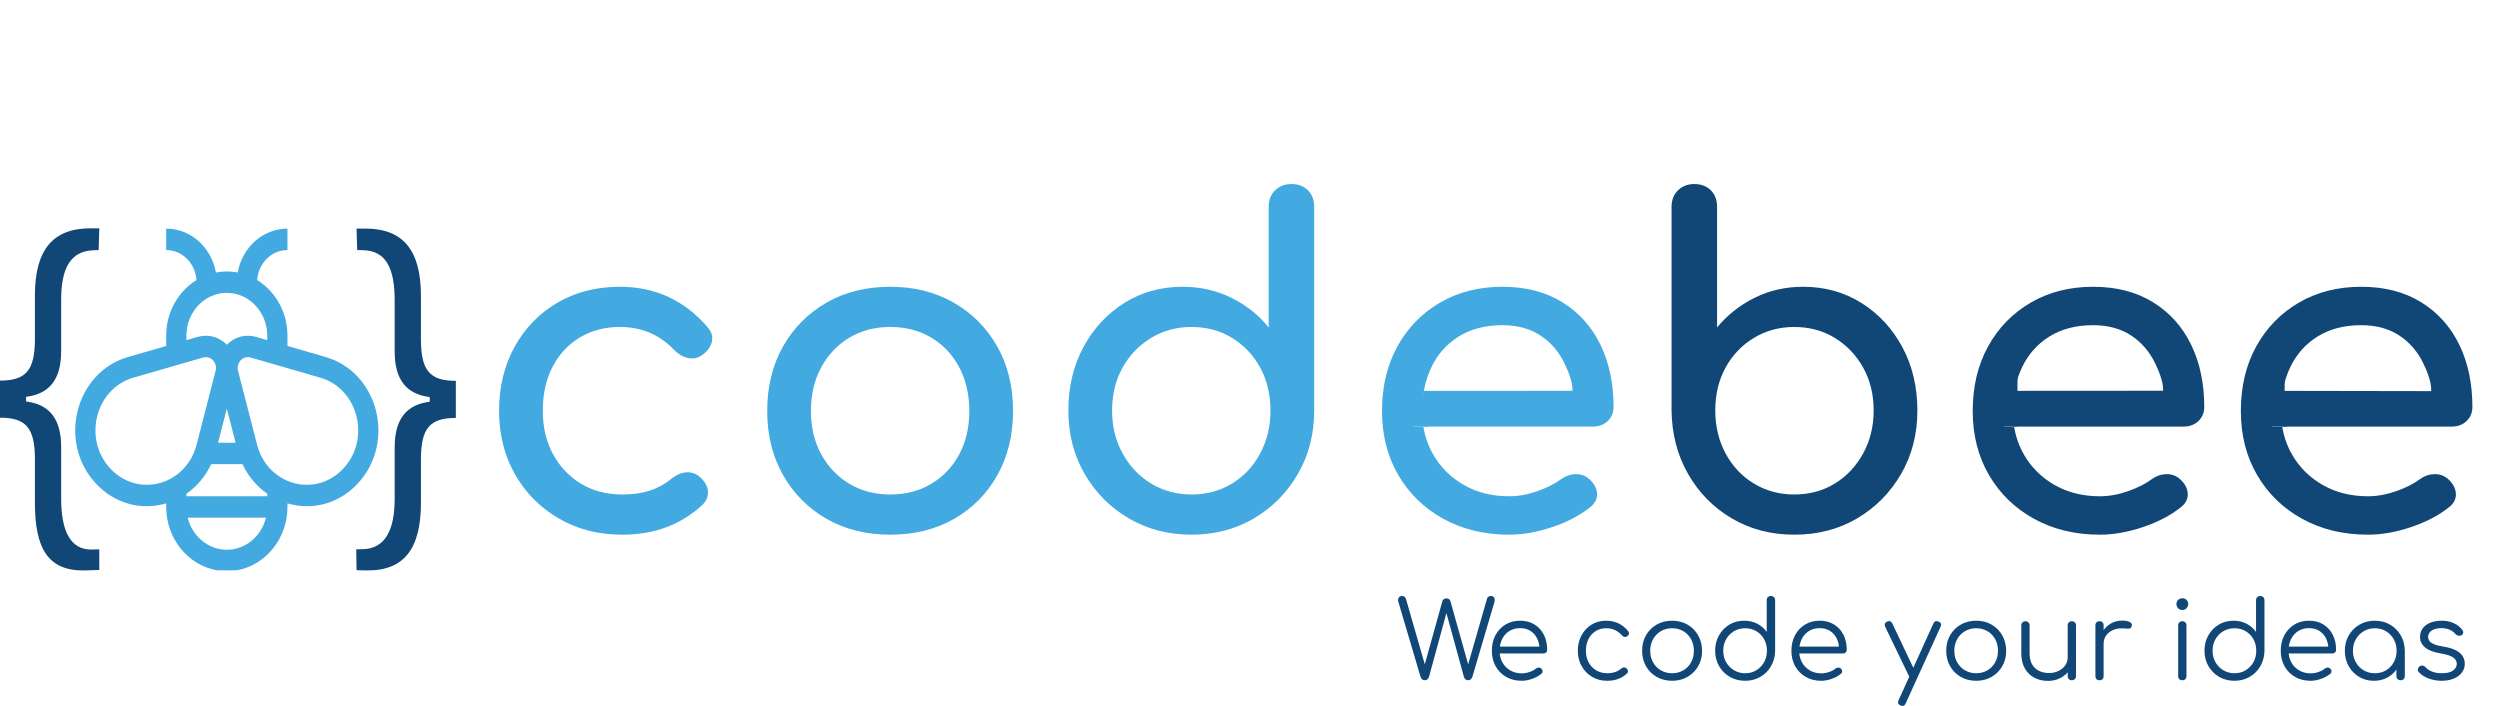
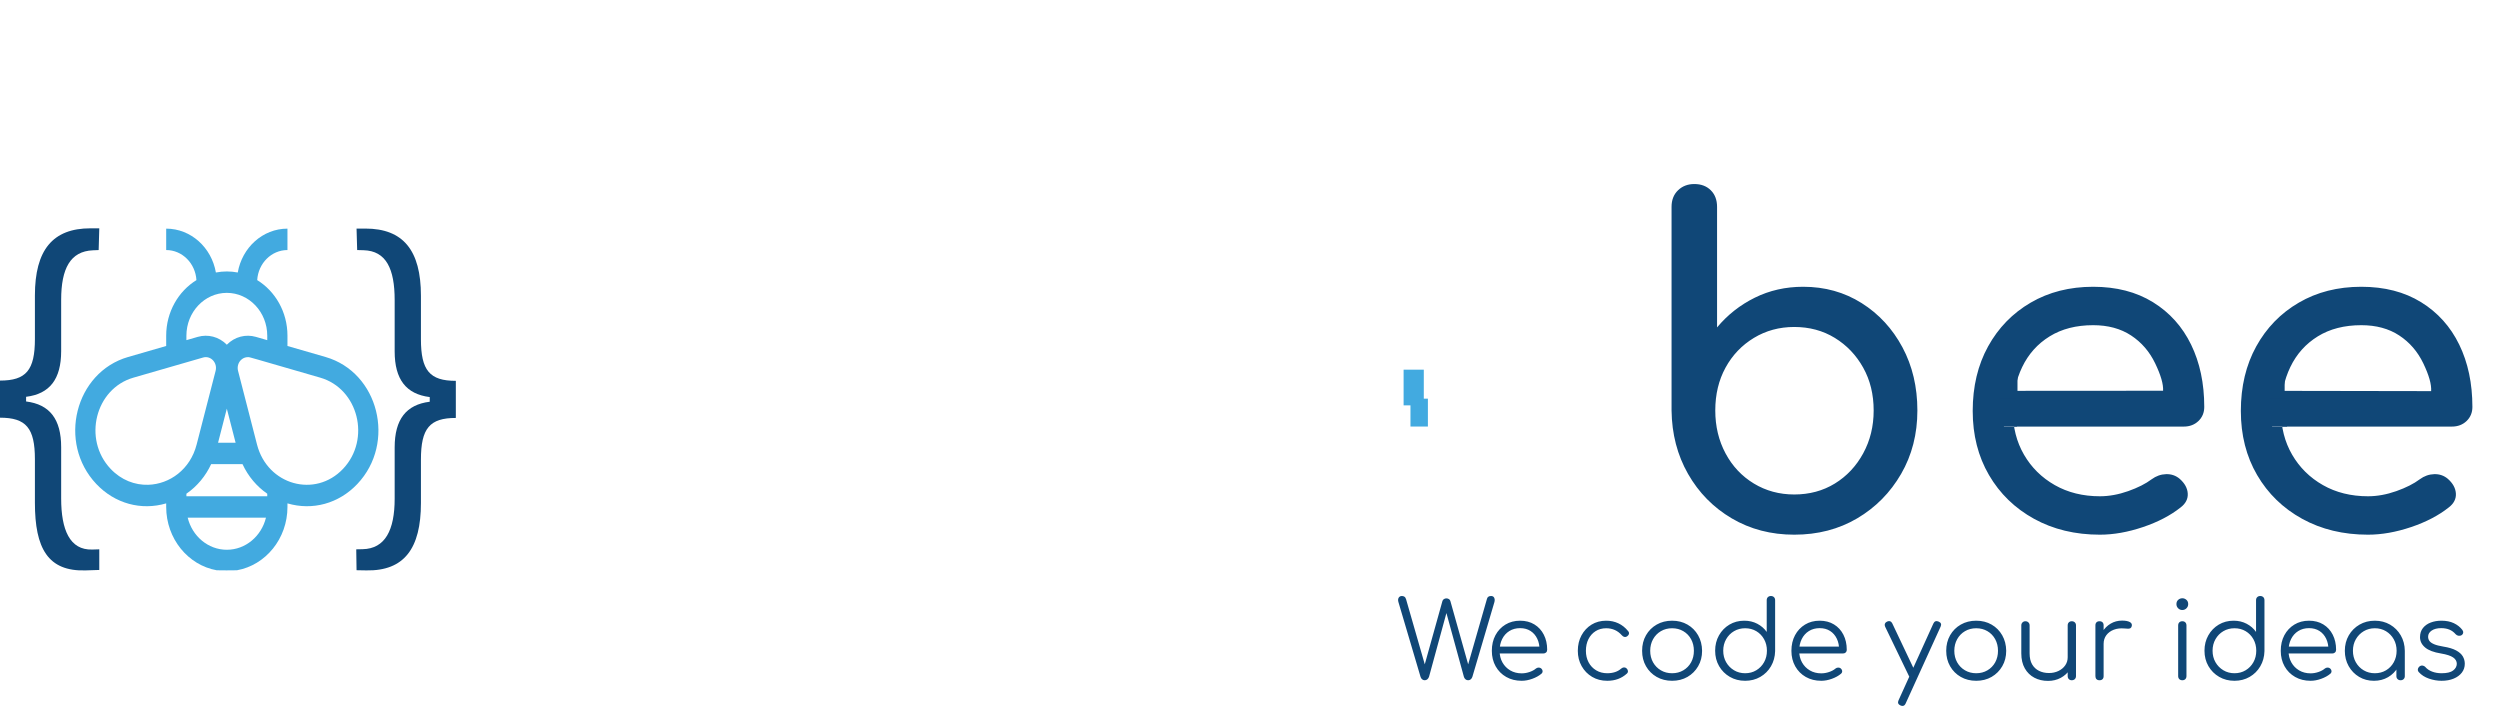
<svg xmlns="http://www.w3.org/2000/svg" xmlns:ns1="http://sodipodi.sourceforge.net/DTD/sodipodi-0.dtd" xmlns:ns2="http://www.inkscape.org/namespaces/inkscape" style="isolation:isolate" viewBox="687.169 482.813 358.624 101.265" width="358.624pt" height="101.265pt" version="1.1" id="svg64" ns1:docname="logo-codebee-lg.svg" ns2:version="0.92.4 (5da689c313, 2019-01-14)">
  <ns1:namedview pagecolor="#ffffff" bordercolor="#666666" borderopacity="1" objecttolerance="10" gridtolerance="10" guidetolerance="10" ns2:pageopacity="0" ns2:pageshadow="2" ns2:window-width="1920" ns2:window-height="1027" id="namedview66" showgrid="false" showguides="true" ns2:guide-bbox="true" ns2:zoom="2.9864148" ns2:cx="105.05492" ns2:cy="29.317715" ns2:window-x="1912" ns2:window-y="-8" ns2:window-maximized="1" ns2:current-layer="svg64">
    <ns1:guide position="25.083,65.394" orientation="0,1" id="guide3773" ns2:locked="false" />
    <ns1:guide position="25.66,68.502" orientation="0,1" id="guide3775" ns2:locked="false" />
    <ns1:guide position="35.783,19.445" orientation="0,1" id="guide3777" ns2:locked="false" />
    <ns1:guide position="41.554,22.464" orientation="0,1" id="guide3779" ns2:locked="false" />
  </ns1:namedview>
  <defs id="defs5">
    <clipPath id="_clipPath_5N5BHtIRvGyle9ha8BvgONglzAjJfg43">
      <rect x="687.169" y="482.813" width="358.624" height="101.265" id="rect2" />
    </clipPath>
  </defs>
  <g clip-path="url(#_clipPath_5N5BHtIRvGyle9ha8BvgONglzAjJfg43)" id="g62">
    <g id="g44">
      <g id="g42">
        <clipPath id="_clipPath_cnR23CkBi90Tp5ZmgOajCRGX4RrwjAcG">
          <rect x="687.169" y="499.813" width="358.624" height="60" transform="matrix(1,0,0,1,0,0)" fill="rgb(255,255,255)" id="rect7" />
        </clipPath>
        <g clip-path="url(#_clipPath_cnR23CkBi90Tp5ZmgOajCRGX4RrwjAcG)" id="g40">
          <g id="g38">
            <clipPath id="_clipPath_mUCk4vp0W27Egx8wrDEN8Zwv3bNuraVU">
              <rect x="687.169" y="499.813" width="358.624" height="60" transform="matrix(1,0,0,1,0,0)" fill="rgb(255,255,255)" id="rect10" />
            </clipPath>
            <g clip-path="url(#_clipPath_mUCk4vp0W27Egx8wrDEN8Zwv3bNuraVU)" id="g32">
              <g id="g30">
                <g id="g28">
                  <clipPath id="_clipPath_4pZt10FfA7hegWY113hkRQvJMaipjLUk">
                    <rect x="754.793" y="499.813" width="291" height="60" transform="matrix(1,0,0,1,0,0)" fill="rgb(255,255,255)" id="rect13" />
                  </clipPath>
                  <g clip-path="url(#_clipPath_4pZt10FfA7hegWY113hkRQvJMaipjLUk)" id="g26">
                    <g id="g24">
                      <g id="g22">
-                         <path d=" M 776.425 559.513 L 776.425 559.513 L 776.425 559.513 Q 771.305 559.513 767.305 557.174 L 767.305 557.174 L 767.305 557.174 Q 763.305 554.835 761.033 550.83 L 761.033 550.83 L 761.033 550.83 Q 758.761 546.826 758.761 541.764 L 758.761 541.764 L 758.761 541.764 Q 758.761 536.573 761.001 532.537 L 761.001 532.537 L 761.001 532.537 Q 763.241 528.5 767.145 526.225 L 767.145 526.225 L 767.145 526.225 Q 771.049 523.95 776.105 523.95 L 776.105 523.95 L 776.105 523.95 Q 779.881 523.95 783.017 525.392 L 783.017 525.392 L 783.017 525.392 Q 786.153 526.834 788.649 529.717 L 788.649 529.717 L 788.649 529.717 Q 789.545 530.742 789.289 531.832 L 789.289 531.832 L 789.289 531.832 Q 789.033 532.921 787.881 533.754 L 787.881 533.754 L 787.881 533.754 Q 786.985 534.395 785.897 534.17 L 785.897 534.17 L 785.897 534.17 Q 784.809 533.946 783.913 533.049 L 783.913 533.049 L 783.913 533.049 Q 780.777 529.717 776.105 529.717 L 776.105 529.717 L 776.105 529.717 Q 772.841 529.717 770.345 531.223 L 770.345 531.223 L 770.345 531.223 Q 767.849 532.729 766.441 535.42 L 766.441 535.42 L 766.441 535.42 Q 765.033 538.111 765.033 541.764 L 765.033 541.764 L 765.033 541.764 Q 765.033 545.224 766.473 547.915 L 766.473 547.915 L 766.473 547.915 Q 767.913 550.606 770.473 552.176 L 770.473 552.176 L 770.473 552.176 Q 773.033 553.746 776.425 553.746 L 776.425 553.746 L 776.425 553.746 Q 778.665 553.746 780.361 553.201 L 780.361 553.201 L 780.361 553.201 Q 782.057 552.657 783.465 551.503 L 783.465 551.503 L 783.465 551.503 Q 784.489 550.67 785.577 550.574 L 785.577 550.574 L 785.577 550.574 Q 786.665 550.478 787.497 551.183 L 787.497 551.183 L 787.497 551.183 Q 788.585 552.08 788.713 553.201 L 788.713 553.201 L 788.713 553.201 Q 788.841 554.323 787.945 555.22 L 787.945 555.22 L 787.945 555.22 Q 783.337 559.513 776.425 559.513 Z  M 814.889 559.513 L 814.889 559.513 L 814.889 559.513 Q 809.705 559.513 805.737 557.238 L 805.737 557.238 L 805.737 557.238 Q 801.769 554.963 799.497 550.959 L 799.497 550.959 L 799.497 550.959 Q 797.225 546.954 797.225 541.764 L 797.225 541.764 L 797.225 541.764 Q 797.225 536.509 799.497 532.504 L 799.497 532.504 L 799.497 532.504 Q 801.769 528.5 805.737 526.225 L 805.737 526.225 L 805.737 526.225 Q 809.705 523.95 814.889 523.95 L 814.889 523.95 L 814.889 523.95 Q 820.009 523.95 823.977 526.225 L 823.977 526.225 L 823.977 526.225 Q 827.945 528.5 830.217 532.504 L 830.217 532.504 L 830.217 532.504 Q 832.489 536.509 832.489 541.764 L 832.489 541.764 L 832.489 541.764 Q 832.489 546.954 830.249 550.959 L 830.249 550.959 L 830.249 550.959 Q 828.009 554.963 824.041 557.238 L 824.041 557.238 L 824.041 557.238 Q 820.073 559.513 814.889 559.513 Z  M 814.889 553.746 L 814.889 553.746 L 814.889 553.746 Q 818.217 553.746 820.777 552.208 L 820.777 552.208 L 820.777 552.208 Q 823.337 550.67 824.777 547.979 L 824.777 547.979 L 824.777 547.979 Q 826.217 545.288 826.217 541.764 L 826.217 541.764 L 826.217 541.764 Q 826.217 538.239 824.777 535.516 L 824.777 535.516 L 824.777 535.516 Q 823.337 532.793 820.777 531.255 L 820.777 531.255 L 820.777 531.255 Q 818.217 529.717 814.889 529.717 L 814.889 529.717 L 814.889 529.717 Q 811.561 529.717 809.001 531.255 L 809.001 531.255 L 809.001 531.255 Q 806.441 532.793 804.969 535.516 L 804.969 535.516 L 804.969 535.516 Q 803.497 538.239 803.497 541.764 L 803.497 541.764 L 803.497 541.764 Q 803.497 545.288 804.969 547.979 L 804.969 547.979 L 804.969 547.979 Q 806.441 550.67 809.001 552.208 L 809.001 552.208 L 809.001 552.208 Q 811.561 553.746 814.889 553.746 Z  M 858.089 559.513 L 858.089 559.513 L 858.089 559.513 Q 853.097 559.513 849.097 557.174 L 849.097 557.174 L 849.097 557.174 Q 845.097 554.835 842.761 550.798 L 842.761 550.798 L 842.761 550.798 Q 840.425 546.761 840.425 541.699 L 840.425 541.699 L 840.425 541.699 Q 840.425 536.637 842.569 532.633 L 842.569 532.633 L 842.569 532.633 Q 844.713 528.628 848.425 526.289 L 848.425 526.289 L 848.425 526.289 Q 852.137 523.95 856.809 523.95 L 856.809 523.95 L 856.809 523.95 Q 860.585 523.95 863.785 525.52 L 863.785 525.52 L 863.785 525.52 Q 866.985 527.09 869.161 529.781 L 869.161 529.781 L 869.161 512.481 L 869.161 512.481 Q 869.161 511.007 870.089 510.11 L 870.089 510.11 L 870.089 510.11 Q 871.017 509.213 872.425 509.213 L 872.425 509.213 L 872.425 509.213 Q 873.897 509.213 874.793 510.11 L 874.793 510.11 L 874.793 510.11 Q 875.689 511.007 875.689 512.481 L 875.689 512.481 L 875.689 541.699 L 875.689 541.699 Q 875.689 546.761 873.353 550.798 L 873.353 550.798 L 873.353 550.798 Q 871.017 554.835 867.049 557.174 L 867.049 557.174 L 867.049 557.174 Q 863.081 559.513 858.089 559.513 Z  M 858.089 553.746 L 858.089 553.746 L 858.089 553.746 Q 861.353 553.746 863.913 552.176 L 863.913 552.176 L 863.913 552.176 Q 866.473 550.606 867.945 547.851 L 867.945 547.851 L 867.945 547.851 Q 869.417 545.096 869.417 541.699 L 869.417 541.699 L 869.417 541.699 Q 869.417 538.239 867.945 535.548 L 867.945 535.548 L 867.945 535.548 Q 866.473 532.857 863.913 531.287 L 863.913 531.287 L 863.913 531.287 Q 861.353 529.717 858.089 529.717 L 858.089 529.717 L 858.089 529.717 Q 854.889 529.717 852.297 531.287 L 852.297 531.287 L 852.297 531.287 Q 849.705 532.857 848.201 535.548 L 848.201 535.548 L 848.201 535.548 Q 846.697 538.239 846.697 541.699 L 846.697 541.699 L 846.697 541.699 Q 846.697 545.096 848.201 547.851 L 848.201 547.851 L 848.201 547.851 Q 849.705 550.606 852.297 552.176 L 852.297 552.176 L 852.297 552.176 Q 854.889 553.746 858.089 553.746 Z  M 903.657 559.513 L 903.657 559.513 L 903.657 559.513 Q 898.345 559.513 894.217 557.238 L 894.217 557.238 L 894.217 557.238 Q 890.089 554.963 887.753 550.959 L 887.753 550.959 L 887.753 550.959 Q 885.417 546.954 885.417 541.764 L 885.417 541.764 L 885.417 541.764 Q 885.417 536.509 887.625 532.504 L 887.625 532.504 L 887.625 532.504 Q 889.833 528.5 893.737 526.225 L 893.737 526.225 L 893.737 526.225 Q 897.641 523.95 902.697 523.95 L 902.697 523.95 L 902.697 523.95 Q 907.689 523.95 911.273 526.161 L 911.273 526.161 L 911.273 526.161 Q 914.857 528.372 916.745 532.248 L 916.745 532.248 L 916.745 532.248 Q 918.633 536.125 918.633 541.187 L 918.633 541.187 L 918.633 541.187 Q 918.633 542.404 917.801 543.205 L 917.801 543.205 L 917.801 543.205 Q 916.969 544.006 915.689 544.006 L 915.689 544.006 L 889.897 544.006 L 889.897 538.88 L 912.739 538.877 Q 912.809 537.47 911.593 534.939 L 911.593 534.939 L 911.593 534.939 Q 910.377 532.408 908.137 530.935 L 908.137 530.935 L 908.137 530.935 Q 905.897 529.461 902.697 529.461 L 902.697 529.461 L 902.697 529.461 Q 899.049 529.461 896.457 531.063 L 896.457 531.063 L 896.457 531.063 Q 893.865 532.665 892.521 535.452 L 892.521 535.452 L 892.521 535.452 Q 891.177 538.239 891.177 541.764 L 891.177 541.764 L 891.177 541.764 Q 891.177 545.288 892.777 548.043 L 892.777 548.043 L 892.777 548.043 Q 894.377 550.798 897.193 552.4 L 897.193 552.4 L 897.193 552.4 Q 900.009 554.002 903.657 554.002 L 903.657 554.002 L 903.657 554.002 Q 905.641 554.002 907.721 553.265 L 907.721 553.265 L 907.721 553.265 Q 909.801 552.528 911.081 551.567 L 911.081 551.567 L 911.081 551.567 Q 912.041 550.862 913.161 550.83 L 913.161 550.83 L 913.161 550.83 Q 914.281 550.798 915.113 551.503 L 915.113 551.503 L 915.113 551.503 Q 916.201 552.464 916.265 553.618 L 916.265 553.618 L 916.265 553.618 Q 916.329 554.771 915.241 555.604 L 915.241 555.604 L 915.241 555.604 Q 913.065 557.334 909.833 558.423 L 909.833 558.423 L 909.833 558.423 Q 906.601 559.513 903.657 559.513 Z " fill-rule="evenodd" fill="rgb(66,170,224)" id="path16" />
                        <rect x="888.515" y="535.842" width="2.897" height="5.12" transform="matrix(1,0,0,1,0,0)" fill="rgb(66,170,224)" id="rect18" />
                        <path d=" M 944.553 559.513 L 944.553 559.513 L 944.553 559.513 Q 939.561 559.513 935.593 557.174 L 935.593 557.174 L 935.593 557.174 Q 931.625 554.835 929.321 550.798 L 929.321 550.798 L 929.321 550.798 Q 927.017 546.761 926.953 541.699 L 926.953 541.699 L 926.953 512.481 L 926.953 512.481 Q 926.953 511.007 927.881 510.11 L 927.881 510.11 L 927.881 510.11 Q 928.809 509.213 930.217 509.213 L 930.217 509.213 L 930.217 509.213 Q 931.689 509.213 932.585 510.11 L 932.585 510.11 L 932.585 510.11 Q 933.481 511.007 933.481 512.481 L 933.481 512.481 L 933.481 529.781 L 933.481 529.781 Q 935.721 527.09 938.889 525.52 L 938.889 525.52 L 938.889 525.52 Q 942.057 523.95 945.833 523.95 L 945.833 523.95 L 945.833 523.95 Q 950.505 523.95 954.217 526.289 L 954.217 526.289 L 954.217 526.289 Q 957.929 528.628 960.073 532.633 L 960.073 532.633 L 960.073 532.633 Q 962.217 536.637 962.217 541.699 L 962.217 541.699 L 962.217 541.699 Q 962.217 546.761 959.881 550.798 L 959.881 550.798 L 959.881 550.798 Q 957.545 554.835 953.577 557.174 L 953.577 557.174 L 953.577 557.174 Q 949.609 559.513 944.553 559.513 Z  M 944.553 553.746 L 944.553 553.746 L 944.553 553.746 Q 947.817 553.746 950.377 552.176 L 950.377 552.176 L 950.377 552.176 Q 952.937 550.606 954.441 547.851 L 954.441 547.851 L 954.441 547.851 Q 955.945 545.096 955.945 541.699 L 955.945 541.699 L 955.945 541.699 Q 955.945 538.239 954.441 535.548 L 954.441 535.548 L 954.441 535.548 Q 952.937 532.857 950.377 531.287 L 950.377 531.287 L 950.377 531.287 Q 947.817 529.717 944.553 529.717 L 944.553 529.717 L 944.553 529.717 Q 941.353 529.717 938.761 531.287 L 938.761 531.287 L 938.761 531.287 Q 936.169 532.857 934.697 535.548 L 934.697 535.548 L 934.697 535.548 Q 933.225 538.239 933.225 541.699 L 933.225 541.699 L 933.225 541.699 Q 933.225 545.096 934.697 547.851 L 934.697 547.851 L 934.697 547.851 Q 936.169 550.606 938.761 552.176 L 938.761 552.176 L 938.761 552.176 Q 941.353 553.746 944.553 553.746 Z  M 988.393 559.513 L 988.393 559.513 L 988.393 559.513 Q 983.081 559.513 978.953 557.238 L 978.953 557.238 L 978.953 557.238 Q 974.825 554.963 972.489 550.959 L 972.489 550.959 L 972.489 550.959 Q 970.153 546.954 970.153 541.764 L 970.153 541.764 L 970.153 541.764 Q 970.153 536.509 972.361 532.504 L 972.361 532.504 L 972.361 532.504 Q 974.569 528.5 978.473 526.225 L 978.473 526.225 L 978.473 526.225 Q 982.377 523.95 987.433 523.95 L 987.433 523.95 L 987.433 523.95 Q 992.425 523.95 996.009 526.161 L 996.009 526.161 L 996.009 526.161 Q 999.593 528.372 1001.481 532.248 L 1001.481 532.248 L 1001.481 532.248 Q 1003.369 536.125 1003.369 541.187 L 1003.369 541.187 L 1003.369 541.187 Q 1003.369 542.404 1002.537 543.205 L 1002.537 543.205 L 1002.537 543.205 Q 1001.705 544.006 1000.425 544.006 L 1000.425 544.006 L 974.633 544.006 L 974.633 538.88 L 997.463 538.865 Q 997.545 537.47 996.329 534.939 L 996.329 534.939 L 996.329 534.939 Q 995.113 532.408 992.873 530.935 L 992.873 530.935 L 992.873 530.935 Q 990.633 529.461 987.433 529.461 L 987.433 529.461 L 987.433 529.461 Q 983.785 529.461 981.193 531.063 L 981.193 531.063 L 981.193 531.063 Q 978.601 532.665 977.257 535.452 L 977.257 535.452 L 977.257 535.452 Q 975.913 538.239 975.913 541.764 L 975.913 541.764 L 975.913 541.764 Q 975.913 545.288 977.513 548.043 L 977.513 548.043 L 977.513 548.043 Q 979.113 550.798 981.929 552.4 L 981.929 552.4 L 981.929 552.4 Q 984.745 554.002 988.393 554.002 L 988.393 554.002 L 988.393 554.002 Q 990.377 554.002 992.457 553.265 L 992.457 553.265 L 992.457 553.265 Q 994.537 552.528 995.817 551.567 L 995.817 551.567 L 995.817 551.567 Q 996.777 550.862 997.897 550.83 L 997.897 550.83 L 997.897 550.83 Q 999.017 550.798 999.849 551.503 L 999.849 551.503 L 999.849 551.503 Q 1000.937 552.464 1001.001 553.618 L 1001.001 553.618 L 1001.001 553.618 Q 1001.065 554.771 999.977 555.604 L 999.977 555.604 L 999.977 555.604 Q 997.801 557.334 994.569 558.423 L 994.569 558.423 L 994.569 558.423 Q 991.337 559.513 988.393 559.513 Z  M 1026.857 559.513 L 1026.857 559.513 L 1026.857 559.513 Q 1021.545 559.513 1017.417 557.238 L 1017.417 557.238 L 1017.417 557.238 Q 1013.289 554.963 1010.953 550.959 L 1010.953 550.959 L 1010.953 550.959 Q 1008.617 546.954 1008.617 541.764 L 1008.617 541.764 L 1008.617 541.764 Q 1008.617 536.509 1010.825 532.504 L 1010.825 532.504 L 1010.825 532.504 Q 1013.033 528.5 1016.937 526.225 L 1016.937 526.225 L 1016.937 526.225 Q 1020.841 523.95 1025.897 523.95 L 1025.897 523.95 L 1025.897 523.95 Q 1030.889 523.95 1034.473 526.161 L 1034.473 526.161 L 1034.473 526.161 Q 1038.057 528.372 1039.945 532.248 L 1039.945 532.248 L 1039.945 532.248 Q 1041.833 536.125 1041.833 541.187 L 1041.833 541.187 L 1041.833 541.187 Q 1041.833 542.404 1041.001 543.205 L 1041.001 543.205 L 1041.001 543.205 Q 1040.169 544.006 1038.889 544.006 L 1038.889 544.006 L 1013.097 544.006 L 1013.097 538.88 L 1035.915 538.92 Q 1036.009 537.47 1034.793 534.939 L 1034.793 534.939 L 1034.793 534.939 Q 1033.577 532.408 1031.337 530.935 L 1031.337 530.935 L 1031.337 530.935 Q 1029.097 529.461 1025.897 529.461 L 1025.897 529.461 L 1025.897 529.461 Q 1022.249 529.461 1019.657 531.063 L 1019.657 531.063 L 1019.657 531.063 Q 1017.065 532.665 1015.721 535.452 L 1015.721 535.452 L 1015.721 535.452 Q 1014.377 538.239 1014.377 541.764 L 1014.377 541.764 L 1014.377 541.764 Q 1014.377 545.288 1015.977 548.043 L 1015.977 548.043 L 1015.977 548.043 Q 1017.577 550.798 1020.393 552.4 L 1020.393 552.4 L 1020.393 552.4 Q 1023.209 554.002 1026.857 554.002 L 1026.857 554.002 L 1026.857 554.002 Q 1028.841 554.002 1030.921 553.265 L 1030.921 553.265 L 1030.921 553.265 Q 1033.001 552.528 1034.281 551.567 L 1034.281 551.567 L 1034.281 551.567 Q 1035.241 550.862 1036.361 550.83 L 1036.361 550.83 L 1036.361 550.83 Q 1037.481 550.798 1038.313 551.503 L 1038.313 551.503 L 1038.313 551.503 Q 1039.401 552.464 1039.465 553.618 L 1039.465 553.618 L 1039.465 553.618 Q 1039.529 554.771 1038.441 555.604 L 1038.441 555.604 L 1038.441 555.604 Q 1036.265 557.334 1033.033 558.423 L 1033.033 558.423 L 1033.033 558.423 Q 1029.801 559.513 1026.857 559.513 Z " fill-rule="evenodd" fill="rgb(16,71,119)" id="path20" />
                      </g>
                    </g>
                  </g>
                </g>
              </g>
            </g>
            <rect x="973.679" y="535.852" width="2.897" height="5.12" transform="matrix(1,0,0,1,0,0)" fill="rgb(16,71,119)" id="rect34" />
            <rect x="1012.004" y="535.852" width="2.897" height="5.12" transform="matrix(1,0,0,1,0,0)" fill="rgb(16,71,119)" id="rect36" />
          </g>
        </g>
      </g>
    </g>
    <rect x="1012.75" y="540" width="2.5" height="4" transform="matrix(1,0,0,1,0,0)" fill="rgb(16,71,119)" id="rect46" />
    <rect x="974" y="540" width="2.5" height="4" transform="matrix(1,0,0,1,0,0)" fill="rgb(16,71,119)" id="rect48" />
    <g id="g56">
      <path d="m 690.912,540.403 v -0.669 c 3.378,-0.418 5.031,-2.519 5.031,-6.553 v -7.363 c 0,-4.482 1.314,-6.962 4.55,-7.099 l 0.829,-0.035 0.089,-3.119 h -1.263 c -5.418,0 -7.971,3.109 -7.971,9.635 v 6.243 c 0,4.482 -1.265,5.964 -5.008,5.964 v 5.323 c 3.743,0 5.008,1.482 5.008,5.964 v 6.244 c 0,6.525 1.861,9.872 7.28,9.698 l 1.954,-0.063 v -2.959 l -1.007,0.031 c -3.237,0.1 -4.461,-2.841 -4.461,-7.322 v -7.366 c 0,-4.031 -1.653,-6.132 -5.031,-6.554 z" id="path50" ns2:connector-curvature="0" style="fill:#104777" ns1:nodetypes="ccsssccsssccsssccssscc" />
      <path d="m 748.814,539.773 v 0.669 c -3.378,0.421 -5.031,2.522 -5.031,6.553 v 7.366 c 0,4.482 -1.355,7.168 -4.594,7.234 l -0.918,0.019 0.044,2.997 1.405,0.026 c 5.419,0.1 7.831,-3.135 7.831,-9.661 v -6.243 c 0,-4.482 1.263,-5.965 5.006,-5.965 v -5.322 c -3.743,0 -5.006,-1.482 -5.006,-5.964 v -6.244 c 0,-6.525 -2.555,-9.635 -7.971,-9.635 h -1.265 l 0.089,3.081 0.918,0.025 c 3.239,0.087 4.461,2.663 4.461,7.145 v 7.366 c 0,4.031 1.653,6.132 5.031,6.554 z" id="path52" ns2:connector-curvature="0" style="fill:#104777" ns1:nodetypes="ccsssccsssccsssccssscc" />
      <path d="m 733.87,534.024 -5.465,-1.579 v -1.479 c 0,-3.399 -1.746,-6.374 -4.339,-7.97 0.143,-2.405 2.034,-4.314 4.339,-4.314 v -3.071 c -3.55,0 -6.51,2.718 -7.128,6.293 -1.024,-0.199 -2.091,-0.204 -3.14,0 -0.617,-3.575 -3.578,-6.293 -7.128,-6.293 v 3.071 c 2.305,0 4.196,1.909 4.339,4.314 -2.592,1.596 -4.339,4.571 -4.339,7.97 v 1.479 l -5.464,1.579 c -7.616,2.2 -10.153,12.292 -4.566,18.21 2.667,2.825 6.45,3.845 10.03,2.788 v 0.512 c 0,4.557 3.14,8.352 7.249,9.085 l 1.405,0.014 1.494,-0.014 c 4.108,-0.733 7.248,-4.528 7.248,-9.085 v -0.512 c 3.589,1.059 7.367,0.033 10.03,-2.788 2.791,-2.956 3.556,-6.958 2.669,-10.496 -0.886,-3.539 -3.423,-6.613 -7.234,-7.714 z m -19.962,-3.058 c 0,-3.387 2.602,-6.142 5.799,-6.142 3.198,0 5.799,2.755 5.799,6.142 v 0.642 l -1.63,-0.471 c -1.443,-0.417 -3.03,-0.034 -4.169,1.125 -1.142,-1.162 -2.729,-1.541 -4.169,-1.125 l -1.63,0.471 z m 11.598,22.67 v 0.363 h -3.76 -7.838 v -0.363 c 1.582,-1.098 2.769,-2.559 3.551,-4.244 h 4.497 c 0.817,1.763 2.061,3.219 3.55,4.244 z m -5.799,-12.203 1.259,4.888 h -2.517 z m -11.272,10.922 c -1.911,0.058 -3.867,-0.663 -5.406,-2.293 -4.008,-4.245 -2.195,-11.494 3.279,-13.075 l 9.993,-2.887 c 1.102,-0.319 2.094,0.758 1.799,1.905 l -2.726,10.585 c -0.919,3.571 -3.871,5.672 -6.939,5.765 z m 11.272,9.321 c -2.697,0 -4.97,-1.96 -5.615,-4.606 h 11.231 c -0.646,2.646 -2.919,4.606 -5.616,4.606 z m 16.678,-11.614 c -4,4.237 -10.849,2.336 -12.345,-3.472 l -2.725,-10.585 c -0.135,-0.526 0,-1.106 0.377,-1.506 0.02,-0.013 0.385,-0.454 1.036,-0.454 0.367,0 -0.08,-0.06 10.379,2.942 5.468,1.579 7.29,8.826 3.278,13.075 z" id="path54" ns2:connector-curvature="0" style="fill:#42aae0" ns1:nodetypes="ccsccccccccsccscscccsccccssscccccscccccccccccccccccccsccsccccscc" />
    </g>
    <rect x="889.5" y="540" width="2.5" height="4" transform="matrix(1,0,0,1,0,0)" fill="rgb(66,170,224)" id="rect58" />
    <path d=" M 1000.228 580.395 L 1000.228 580.395 L 1000.228 580.395 Q 999.95 580.395 999.787 580.232 L 999.787 580.232 L 999.787 580.232 Q 999.625 580.07 999.625 579.791 L 999.625 579.791 L 999.625 572.533 L 999.625 572.533 Q 999.625 572.255 999.787 572.092 L 999.787 572.092 L 999.787 572.092 Q 999.95 571.93 1000.228 571.93 L 1000.228 571.93 L 1000.228 571.93 Q 1000.491 571.93 1000.654 572.092 L 1000.654 572.092 L 1000.654 572.092 Q 1000.816 572.255 1000.816 572.533 L 1000.816 572.533 L 1000.816 579.791 L 1000.816 579.791 Q 1000.816 580.07 1000.654 580.232 L 1000.654 580.232 L 1000.654 580.232 Q 1000.491 580.395 1000.228 580.395 Z  M 1000.213 570.32 L 1000.213 570.32 L 1000.213 570.32 Q 999.872 570.32 999.625 570.073 L 999.625 570.073 L 999.625 570.073 Q 999.377 569.825 999.377 569.469 L 999.377 569.469 L 999.377 569.469 Q 999.377 569.082 999.633 568.858 L 999.633 568.858 L 999.633 568.858 Q 999.888 568.634 1000.228 568.634 L 1000.228 568.634 L 1000.228 568.634 Q 1000.553 568.634 1000.809 568.858 L 1000.809 568.858 L 1000.809 568.858 Q 1001.064 569.082 1001.064 569.469 L 1001.064 569.469 L 1001.064 569.469 Q 1001.064 569.825 1000.816 570.073 L 1000.816 570.073 L 1000.816 570.073 Q 1000.569 570.32 1000.213 570.32 Z  M 1007.703 580.472 L 1007.703 580.472 L 1007.703 580.472 Q 1006.48 580.472 1005.505 579.907 L 1005.505 579.907 L 1005.505 579.907 Q 1004.53 579.342 1003.966 578.367 L 1003.966 578.367 L 1003.966 578.367 Q 1003.401 577.393 1003.401 576.155 L 1003.401 576.155 L 1003.401 576.155 Q 1003.401 574.932 1003.95 573.957 L 1003.95 573.957 L 1003.95 573.957 Q 1004.5 572.982 1005.444 572.417 L 1005.444 572.417 L 1005.444 572.417 Q 1006.388 571.852 1007.579 571.852 L 1007.579 571.852 L 1007.579 571.852 Q 1008.616 571.852 1009.452 572.293 L 1009.452 572.293 L 1009.452 572.293 Q 1010.287 572.735 1010.798 573.462 L 1010.798 573.462 L 1010.798 568.912 L 1010.798 568.912 Q 1010.798 568.634 1010.968 568.471 L 1010.968 568.471 L 1010.968 568.471 Q 1011.138 568.309 1011.401 568.309 L 1011.401 568.309 L 1011.401 568.309 Q 1011.665 568.309 1011.835 568.471 L 1011.835 568.471 L 1011.835 568.471 Q 1012.005 568.634 1012.005 568.912 L 1012.005 568.912 L 1012.005 576.216 L 1012.005 576.216 Q 1011.974 577.423 1011.409 578.391 L 1011.409 578.391 L 1011.409 578.391 Q 1010.844 579.358 1009.877 579.915 L 1009.877 579.915 L 1009.877 579.915 Q 1008.91 580.472 1007.703 580.472 Z  M 1007.703 579.389 L 1007.703 579.389 L 1007.703 579.389 Q 1008.6 579.389 1009.305 578.963 L 1009.305 578.963 L 1009.305 578.963 Q 1010.009 578.538 1010.419 577.81 L 1010.419 577.81 L 1010.419 577.81 Q 1010.829 577.083 1010.829 576.155 L 1010.829 576.155 L 1010.829 576.155 Q 1010.829 575.242 1010.419 574.506 L 1010.419 574.506 L 1010.419 574.506 Q 1010.009 573.771 1009.305 573.354 L 1009.305 573.354 L 1009.305 573.354 Q 1008.6 572.936 1007.703 572.936 L 1007.703 572.936 L 1007.703 572.936 Q 1006.821 572.936 1006.109 573.354 L 1006.109 573.354 L 1006.109 573.354 Q 1005.397 573.771 1004.979 574.506 L 1004.979 574.506 L 1004.979 574.506 Q 1004.561 575.242 1004.561 576.155 L 1004.561 576.155 L 1004.561 576.155 Q 1004.561 577.083 1004.979 577.81 L 1004.979 577.81 L 1004.979 577.81 Q 1005.397 578.538 1006.109 578.963 L 1006.109 578.963 L 1006.109 578.963 Q 1006.821 579.389 1007.703 579.389 Z  M 1018.628 580.472 L 1018.628 580.472 L 1018.628 580.472 Q 1017.375 580.472 1016.408 579.923 L 1016.408 579.923 L 1016.408 579.923 Q 1015.44 579.373 1014.891 578.398 L 1014.891 578.398 L 1014.891 578.398 Q 1014.342 577.423 1014.342 576.17 L 1014.342 576.17 L 1014.342 576.17 Q 1014.342 574.901 1014.86 573.934 L 1014.86 573.934 L 1014.86 573.934 Q 1015.379 572.967 1016.292 572.41 L 1016.292 572.41 L 1016.292 572.41 Q 1017.205 571.852 1018.396 571.852 L 1018.396 571.852 L 1018.396 571.852 Q 1019.572 571.852 1020.447 572.386 L 1020.447 572.386 L 1020.447 572.386 Q 1021.321 572.92 1021.801 573.864 L 1021.801 573.864 L 1021.801 573.864 Q 1022.28 574.808 1022.28 576.015 L 1022.28 576.015 L 1022.28 576.015 Q 1022.28 576.263 1022.126 576.41 L 1022.126 576.41 L 1022.126 576.41 Q 1021.971 576.557 1021.723 576.557 L 1021.723 576.557 L 1015.146 576.557 L 1015.146 575.566 L 1021.847 575.566 L 1021.182 576.046 L 1021.182 576.046 Q 1021.197 575.149 1020.857 574.437 L 1020.857 574.437 L 1020.857 574.437 Q 1020.516 573.725 1019.89 573.323 L 1019.89 573.323 L 1019.89 573.323 Q 1019.263 572.92 1018.396 572.92 L 1018.396 572.92 L 1018.396 572.92 Q 1017.514 572.92 1016.849 573.338 L 1016.849 573.338 L 1016.849 573.338 Q 1016.183 573.756 1015.82 574.491 L 1015.82 574.491 L 1015.82 574.491 Q 1015.456 575.226 1015.456 576.17 L 1015.456 576.17 L 1015.456 576.17 Q 1015.456 577.114 1015.866 577.841 L 1015.866 577.841 L 1015.866 577.841 Q 1016.276 578.569 1016.988 578.986 L 1016.988 578.986 L 1016.988 578.986 Q 1017.7 579.404 1018.628 579.404 L 1018.628 579.404 L 1018.628 579.404 Q 1019.185 579.404 1019.75 579.211 L 1019.75 579.211 L 1019.75 579.211 Q 1020.315 579.017 1020.656 578.723 L 1020.656 578.723 L 1020.656 578.723 Q 1020.826 578.584 1021.042 578.576 L 1021.042 578.576 L 1021.042 578.576 Q 1021.259 578.569 1021.414 578.692 L 1021.414 578.692 L 1021.414 578.692 Q 1021.615 578.878 1021.623 579.095 L 1021.623 579.095 L 1021.623 579.095 Q 1021.631 579.311 1021.445 579.466 L 1021.445 579.466 L 1021.445 579.466 Q 1020.934 579.9 1020.145 580.186 L 1020.145 580.186 L 1020.145 580.186 Q 1019.356 580.472 1018.628 580.472 Z  M 1027.712 580.472 L 1027.712 580.472 L 1027.712 580.472 Q 1026.521 580.472 1025.577 579.907 L 1025.577 579.907 L 1025.577 579.907 Q 1024.633 579.342 1024.083 578.367 L 1024.083 578.367 L 1024.083 578.367 Q 1023.534 577.393 1023.534 576.17 L 1023.534 576.17 L 1023.534 576.17 Q 1023.534 574.932 1024.099 573.957 L 1024.099 573.957 L 1024.099 573.957 Q 1024.664 572.982 1025.639 572.417 L 1025.639 572.417 L 1025.639 572.417 Q 1026.614 571.852 1027.836 571.852 L 1027.836 571.852 L 1027.836 571.852 Q 1029.059 571.852 1030.026 572.417 L 1030.026 572.417 L 1030.026 572.417 Q 1030.993 572.982 1031.558 573.957 L 1031.558 573.957 L 1031.558 573.957 Q 1032.123 574.932 1032.138 576.17 L 1032.138 576.17 L 1031.658 576.541 L 1031.658 576.541 Q 1031.658 577.656 1031.14 578.545 L 1031.14 578.545 L 1031.14 578.545 Q 1030.622 579.435 1029.732 579.954 L 1029.732 579.954 L 1029.732 579.954 Q 1028.842 580.472 1027.712 580.472 Z  M 1027.836 579.389 L 1027.836 579.389 L 1027.836 579.389 Q 1028.734 579.389 1029.438 578.971 L 1029.438 578.971 L 1029.438 578.971 Q 1030.142 578.553 1030.552 577.818 L 1030.552 577.818 L 1030.552 577.818 Q 1030.962 577.083 1030.962 576.17 L 1030.962 576.17 L 1030.962 576.17 Q 1030.962 575.242 1030.552 574.514 L 1030.552 574.514 L 1030.552 574.514 Q 1030.142 573.787 1029.438 573.361 L 1029.438 573.361 L 1029.438 573.361 Q 1028.734 572.936 1027.836 572.936 L 1027.836 572.936 L 1027.836 572.936 Q 1026.954 572.936 1026.242 573.361 L 1026.242 573.361 L 1026.242 573.361 Q 1025.53 573.787 1025.112 574.514 L 1025.112 574.514 L 1025.112 574.514 Q 1024.695 575.242 1024.695 576.17 L 1024.695 576.17 L 1024.695 576.17 Q 1024.695 577.083 1025.112 577.818 L 1025.112 577.818 L 1025.112 577.818 Q 1025.53 578.553 1026.242 578.971 L 1026.242 578.971 L 1026.242 578.971 Q 1026.954 579.389 1027.836 579.389 Z  M 1031.535 580.395 L 1031.535 580.395 L 1031.535 580.395 Q 1031.272 580.395 1031.101 580.232 L 1031.101 580.232 L 1031.101 580.232 Q 1030.931 580.07 1030.931 579.807 L 1030.931 579.807 L 1030.931 577.16 L 1031.225 575.938 L 1032.138 576.17 L 1032.138 579.807 L 1032.138 579.807 Q 1032.138 580.07 1031.968 580.232 L 1031.968 580.232 L 1031.968 580.232 Q 1031.798 580.395 1031.535 580.395 Z  M 1037.415 580.472 L 1037.415 580.472 L 1037.415 580.472 Q 1036.502 580.472 1035.605 580.163 L 1035.605 580.163 L 1035.605 580.163 Q 1034.707 579.853 1034.15 579.234 L 1034.15 579.234 L 1034.15 579.234 Q 1033.98 579.048 1034.011 578.816 L 1034.011 578.816 L 1034.011 578.816 Q 1034.042 578.584 1034.243 578.414 L 1034.243 578.414 L 1034.243 578.414 Q 1034.459 578.259 1034.692 578.29 L 1034.692 578.29 L 1034.692 578.29 Q 1034.924 578.321 1035.078 578.491 L 1035.078 578.491 L 1035.078 578.491 Q 1035.45 578.925 1036.061 579.157 L 1036.061 579.157 L 1036.061 579.157 Q 1036.672 579.389 1037.415 579.389 L 1037.415 579.389 L 1037.415 579.389 Q 1038.56 579.389 1039.071 578.994 L 1039.071 578.994 L 1039.071 578.994 Q 1039.582 578.6 1039.597 578.043 L 1039.597 578.043 L 1039.597 578.043 Q 1039.597 577.485 1039.071 577.122 L 1039.071 577.122 L 1039.071 577.122 Q 1038.545 576.758 1037.338 576.557 L 1037.338 576.557 L 1037.338 576.557 Q 1035.775 576.309 1035.047 575.69 L 1035.047 575.69 L 1035.047 575.69 Q 1034.32 575.071 1034.32 574.22 L 1034.32 574.22 L 1034.32 574.22 Q 1034.32 573.431 1034.738 572.905 L 1034.738 572.905 L 1034.738 572.905 Q 1035.156 572.379 1035.852 572.116 L 1035.852 572.116 L 1035.852 572.116 Q 1036.549 571.852 1037.384 571.852 L 1037.384 571.852 L 1037.384 571.852 Q 1038.421 571.852 1039.172 572.208 L 1039.172 572.208 L 1039.172 572.208 Q 1039.922 572.564 1040.386 573.168 L 1040.386 573.168 L 1040.386 573.168 Q 1040.541 573.369 1040.51 573.586 L 1040.51 573.586 L 1040.51 573.586 Q 1040.479 573.802 1040.263 573.942 L 1040.263 573.942 L 1040.263 573.942 Q 1040.077 574.05 1039.837 574.011 L 1039.837 574.011 L 1039.837 574.011 Q 1039.597 573.973 1039.427 573.787 L 1039.427 573.787 L 1039.427 573.787 Q 1039.04 573.338 1038.529 573.129 L 1038.529 573.129 L 1038.529 573.129 Q 1038.019 572.92 1037.353 572.92 L 1037.353 572.92 L 1037.353 572.92 Q 1036.502 572.92 1035.991 573.268 L 1035.991 573.268 L 1035.991 573.268 Q 1035.481 573.617 1035.481 574.143 L 1035.481 574.143 L 1035.481 574.143 Q 1035.481 574.499 1035.674 574.762 L 1035.674 574.762 L 1035.674 574.762 Q 1035.868 575.025 1036.34 575.226 L 1036.34 575.226 L 1036.34 575.226 Q 1036.812 575.427 1037.663 575.566 L 1037.663 575.566 L 1037.663 575.566 Q 1038.823 575.752 1039.497 576.116 L 1039.497 576.116 L 1039.497 576.116 Q 1040.17 576.48 1040.456 576.967 L 1040.456 576.967 L 1040.456 576.967 Q 1040.742 577.454 1040.742 578.027 L 1040.742 578.027 L 1040.742 578.027 Q 1040.742 578.754 1040.317 579.304 L 1040.317 579.304 L 1040.317 579.304 Q 1039.891 579.853 1039.141 580.163 L 1039.141 580.163 L 1039.141 580.163 Q 1038.39 580.472 1037.415 580.472 Z  M 960.086 584.078 L 960.086 584.078 L 960.086 584.078 Q 959.962 584.078 959.807 584.016 L 959.807 584.016 L 959.807 584.016 Q 959.281 583.784 959.513 583.273 L 959.513 583.273 L 964.512 572.255 L 964.512 572.255 Q 964.744 571.76 965.255 571.976 L 965.255 571.976 L 965.255 571.976 Q 965.781 572.193 965.549 572.704 L 965.549 572.704 L 960.535 583.722 L 960.535 583.722 Q 960.38 584.078 960.086 584.078 Z  M 961.804 580.132 L 961.804 580.132 L 961.804 580.132 Q 961.572 580.24 961.37 580.17 L 961.37 580.17 L 961.37 580.17 Q 961.169 580.101 961.045 579.869 L 961.045 579.869 L 957.594 572.719 L 957.594 572.719 Q 957.486 572.487 957.563 572.286 L 957.563 572.286 L 957.563 572.286 Q 957.641 572.085 957.873 571.976 L 957.873 571.976 L 957.873 571.976 Q 958.105 571.868 958.306 571.938 L 958.306 571.938 L 958.306 571.938 Q 958.507 572.007 958.616 572.239 L 958.616 572.239 L 962.005 579.389 L 962.005 579.389 Q 962.129 579.621 962.082 579.822 L 962.082 579.822 L 962.082 579.822 Q 962.036 580.023 961.804 580.132 Z  M 970.655 580.472 L 970.655 580.472 L 970.655 580.472 Q 969.417 580.472 968.442 579.915 L 968.442 579.915 L 968.442 579.915 Q 967.468 579.358 966.91 578.383 L 966.91 578.383 L 966.91 578.383 Q 966.353 577.408 966.353 576.17 L 966.353 576.17 L 966.353 576.17 Q 966.353 574.917 966.91 573.942 L 966.91 573.942 L 966.91 573.942 Q 967.468 572.967 968.442 572.41 L 968.442 572.41 L 968.442 572.41 Q 969.417 571.852 970.655 571.852 L 970.655 571.852 L 970.655 571.852 Q 971.893 571.852 972.861 572.41 L 972.861 572.41 L 972.861 572.41 Q 973.828 572.967 974.385 573.942 L 974.385 573.942 L 974.385 573.942 Q 974.942 574.917 974.958 576.17 L 974.958 576.17 L 974.958 576.17 Q 974.958 577.408 974.393 578.383 L 974.393 578.383 L 974.393 578.383 Q 973.828 579.358 972.861 579.915 L 972.861 579.915 L 972.861 579.915 Q 971.893 580.472 970.655 580.472 Z  M 970.655 579.389 L 970.655 579.389 L 970.655 579.389 Q 971.553 579.389 972.265 578.971 L 972.265 578.971 L 972.265 578.971 Q 972.977 578.553 973.379 577.826 L 973.379 577.826 L 973.379 577.826 Q 973.781 577.099 973.781 576.17 L 973.781 576.17 L 973.781 576.17 Q 973.781 575.242 973.379 574.506 L 973.379 574.506 L 973.379 574.506 Q 972.977 573.771 972.265 573.354 L 972.265 573.354 L 972.265 573.354 Q 971.553 572.936 970.655 572.936 L 970.655 572.936 L 970.655 572.936 Q 969.758 572.936 969.046 573.354 L 969.046 573.354 L 969.046 573.354 Q 968.334 573.771 967.924 574.506 L 967.924 574.506 L 967.924 574.506 Q 967.514 575.242 967.514 576.17 L 967.514 576.17 L 967.514 576.17 Q 967.514 577.099 967.924 577.826 L 967.924 577.826 L 967.924 577.826 Q 968.334 578.553 969.046 578.971 L 969.046 578.971 L 969.046 578.971 Q 969.758 579.389 970.655 579.389 Z  M 980.962 580.488 L 980.962 580.488 L 980.962 580.488 Q 979.863 580.488 978.997 580.031 L 978.997 580.031 L 978.997 580.031 Q 978.13 579.575 977.627 578.692 L 977.627 578.692 L 977.627 578.692 Q 977.124 577.81 977.124 576.541 L 977.124 576.541 L 977.124 572.518 L 977.124 572.518 Q 977.124 572.27 977.294 572.1 L 977.294 572.1 L 977.294 572.1 Q 977.464 571.93 977.712 571.93 L 977.712 571.93 L 977.712 571.93 Q 977.975 571.93 978.145 572.1 L 978.145 572.1 L 978.145 572.1 Q 978.316 572.27 978.316 572.518 L 978.316 572.518 L 978.316 576.541 L 978.316 576.541 Q 978.316 577.501 978.679 578.12 L 978.679 578.12 L 978.679 578.12 Q 979.043 578.739 979.67 579.048 L 979.67 579.048 L 979.67 579.048 Q 980.296 579.358 981.086 579.358 L 981.086 579.358 L 981.086 579.358 Q 981.844 579.358 982.455 579.064 L 982.455 579.064 L 982.455 579.064 Q 983.066 578.77 983.422 578.259 L 983.422 578.259 L 983.422 578.259 Q 983.778 577.748 983.778 577.099 L 983.778 577.099 L 984.629 577.099 L 984.629 577.099 Q 984.583 578.073 984.096 578.839 L 984.096 578.839 L 984.096 578.839 Q 983.608 579.605 982.788 580.047 L 982.788 580.047 L 982.788 580.047 Q 981.968 580.488 980.962 580.488 Z  M 984.366 580.395 L 984.366 580.395 L 984.366 580.395 Q 984.103 580.395 983.941 580.232 L 983.941 580.232 L 983.941 580.232 Q 983.778 580.07 983.778 579.791 L 983.778 579.791 L 983.778 572.518 L 983.778 572.518 Q 983.778 572.255 983.941 572.092 L 983.941 572.092 L 983.941 572.092 Q 984.103 571.93 984.366 571.93 L 984.366 571.93 L 984.366 571.93 Q 984.629 571.93 984.8 572.092 L 984.8 572.092 L 984.8 572.092 Q 984.97 572.255 984.97 572.518 L 984.97 572.518 L 984.97 579.791 L 984.97 579.791 Q 984.97 580.07 984.8 580.232 L 984.8 580.232 L 984.8 580.232 Q 984.629 580.395 984.366 580.395 Z  M 988.932 575.18 L 988.251 575.18 L 988.251 575.18 Q 988.297 574.22 988.754 573.462 L 988.754 573.462 L 988.754 573.462 Q 989.21 572.704 989.945 572.27 L 989.945 572.27 L 989.945 572.27 Q 990.68 571.837 991.578 571.837 L 991.578 571.837 L 991.578 571.837 Q 992.29 571.837 992.677 572.038 L 992.677 572.038 L 992.677 572.038 Q 993.063 572.239 992.971 572.626 L 992.971 572.626 L 992.971 572.626 Q 992.909 572.858 992.762 572.936 L 992.762 572.936 L 992.762 572.936 Q 992.615 573.013 992.406 572.998 L 992.406 572.998 L 992.406 572.998 Q 992.197 572.982 991.934 572.967 L 991.934 572.967 L 991.934 572.967 Q 991.067 572.889 990.394 573.145 L 990.394 573.145 L 990.394 573.145 Q 989.721 573.4 989.326 573.926 L 989.326 573.926 L 989.326 573.926 Q 988.932 574.452 988.932 575.18 L 988.932 575.18 L 988.932 575.18 Z  M 988.343 580.395 L 988.343 580.395 L 988.343 580.395 Q 988.065 580.395 987.91 580.24 L 987.91 580.24 L 987.91 580.24 Q 987.755 580.085 987.755 579.807 L 987.755 579.807 L 987.755 572.518 L 987.755 572.518 Q 987.755 572.239 987.91 572.085 L 987.91 572.085 L 987.91 572.085 Q 988.065 571.93 988.343 571.93 L 988.343 571.93 L 988.343 571.93 Q 988.622 571.93 988.777 572.085 L 988.777 572.085 L 988.777 572.085 Q 988.932 572.239 988.932 572.518 L 988.932 572.518 L 988.932 579.807 L 988.932 579.807 Q 988.932 580.085 988.777 580.24 L 988.777 580.24 L 988.777 580.24 Q 988.622 580.395 988.343 580.395 Z  M 917.73 580.472 L 917.73 580.472 L 917.73 580.472 Q 916.508 580.472 915.556 579.907 L 915.556 579.907 L 915.556 579.907 Q 914.604 579.342 914.055 578.367 L 914.055 578.367 L 914.055 578.367 Q 913.506 577.393 913.506 576.17 L 913.506 576.17 L 913.506 576.17 Q 913.506 574.932 914.032 573.957 L 914.032 573.957 L 914.032 573.957 Q 914.558 572.982 915.471 572.417 L 915.471 572.417 L 915.471 572.417 Q 916.384 571.852 917.576 571.852 L 917.576 571.852 L 917.576 571.852 Q 918.52 571.852 919.317 572.224 L 919.317 572.224 L 919.317 572.224 Q 920.114 572.595 920.717 573.338 L 920.717 573.338 L 920.717 573.338 Q 920.887 573.524 920.841 573.733 L 920.841 573.733 L 920.841 573.733 Q 920.795 573.942 920.578 574.096 L 920.578 574.096 L 920.578 574.096 Q 920.408 574.22 920.199 574.181 L 920.199 574.181 L 920.199 574.181 Q 919.99 574.143 919.835 573.957 L 919.835 573.957 L 919.835 573.957 Q 918.937 572.936 917.576 572.936 L 917.576 572.936 L 917.576 572.936 Q 916.709 572.936 916.051 573.354 L 916.051 573.354 L 916.051 573.354 Q 915.394 573.771 915.03 574.499 L 915.03 574.499 L 915.03 574.499 Q 914.666 575.226 914.666 576.17 L 914.666 576.17 L 914.666 576.17 Q 914.666 577.099 915.053 577.826 L 915.053 577.826 L 915.053 577.826 Q 915.44 578.553 916.136 578.971 L 916.136 578.971 L 916.136 578.971 Q 916.833 579.389 917.73 579.389 L 917.73 579.389 L 917.73 579.389 Q 918.334 579.389 918.837 579.226 L 918.837 579.226 L 918.837 579.226 Q 919.34 579.064 919.727 578.723 L 919.727 578.723 L 919.727 578.723 Q 919.912 578.569 920.114 578.553 L 920.114 578.553 L 920.114 578.553 Q 920.315 578.538 920.485 578.677 L 920.485 578.677 L 920.485 578.677 Q 920.671 578.847 920.694 579.064 L 920.694 579.064 L 920.694 579.064 Q 920.717 579.281 920.547 579.435 L 920.547 579.435 L 920.547 579.435 Q 919.417 580.472 917.73 580.472 Z  M 927.031 580.472 L 927.031 580.472 L 927.031 580.472 Q 925.793 580.472 924.818 579.915 L 924.818 579.915 L 924.818 579.915 Q 923.843 579.358 923.286 578.383 L 923.286 578.383 L 923.286 578.383 Q 922.729 577.408 922.729 576.17 L 922.729 576.17 L 922.729 576.17 Q 922.729 574.917 923.286 573.942 L 923.286 573.942 L 923.286 573.942 Q 923.843 572.967 924.818 572.41 L 924.818 572.41 L 924.818 572.41 Q 925.793 571.852 927.031 571.852 L 927.031 571.852 L 927.031 571.852 Q 928.269 571.852 929.236 572.41 L 929.236 572.41 L 929.236 572.41 Q 930.203 572.967 930.761 573.942 L 930.761 573.942 L 930.761 573.942 Q 931.318 574.917 931.333 576.17 L 931.333 576.17 L 931.333 576.17 Q 931.333 577.408 930.768 578.383 L 930.768 578.383 L 930.768 578.383 Q 930.203 579.358 929.236 579.915 L 929.236 579.915 L 929.236 579.915 Q 928.269 580.472 927.031 580.472 Z  M 927.031 579.389 L 927.031 579.389 L 927.031 579.389 Q 927.929 579.389 928.64 578.971 L 928.64 578.971 L 928.64 578.971 Q 929.352 578.553 929.755 577.826 L 929.755 577.826 L 929.755 577.826 Q 930.157 577.099 930.157 576.17 L 930.157 576.17 L 930.157 576.17 Q 930.157 575.242 929.755 574.506 L 929.755 574.506 L 929.755 574.506 Q 929.352 573.771 928.64 573.354 L 928.64 573.354 L 928.64 573.354 Q 927.929 572.936 927.031 572.936 L 927.031 572.936 L 927.031 572.936 Q 926.133 572.936 925.422 573.354 L 925.422 573.354 L 925.422 573.354 Q 924.71 573.771 924.3 574.506 L 924.3 574.506 L 924.3 574.506 Q 923.89 575.242 923.89 576.17 L 923.89 576.17 L 923.89 576.17 Q 923.89 577.099 924.3 577.826 L 924.3 577.826 L 924.3 577.826 Q 924.71 578.553 925.422 578.971 L 925.422 578.971 L 925.422 578.971 Q 926.133 579.389 927.031 579.389 Z  M 937.508 580.472 L 937.508 580.472 L 937.508 580.472 Q 936.285 580.472 935.31 579.907 L 935.31 579.907 L 935.31 579.907 Q 934.335 579.342 933.77 578.367 L 933.77 578.367 L 933.77 578.367 Q 933.206 577.393 933.206 576.155 L 933.206 576.155 L 933.206 576.155 Q 933.206 574.932 933.755 573.957 L 933.755 573.957 L 933.755 573.957 Q 934.304 572.982 935.248 572.417 L 935.248 572.417 L 935.248 572.417 Q 936.192 571.852 937.384 571.852 L 937.384 571.852 L 937.384 571.852 Q 938.421 571.852 939.256 572.293 L 939.256 572.293 L 939.256 572.293 Q 940.092 572.735 940.603 573.462 L 940.603 573.462 L 940.603 568.912 L 940.603 568.912 Q 940.603 568.634 940.773 568.471 L 940.773 568.471 L 940.773 568.471 Q 940.943 568.309 941.206 568.309 L 941.206 568.309 L 941.206 568.309 Q 941.469 568.309 941.64 568.471 L 941.64 568.471 L 941.64 568.471 Q 941.81 568.634 941.81 568.912 L 941.81 568.912 L 941.81 576.216 L 941.81 576.216 Q 941.779 577.423 941.214 578.391 L 941.214 578.391 L 941.214 578.391 Q 940.649 579.358 939.682 579.915 L 939.682 579.915 L 939.682 579.915 Q 938.715 580.472 937.508 580.472 Z  M 937.508 579.389 L 937.508 579.389 L 937.508 579.389 Q 938.405 579.389 939.109 578.963 L 939.109 578.963 L 939.109 578.963 Q 939.813 578.538 940.224 577.81 L 940.224 577.81 L 940.224 577.81 Q 940.634 577.083 940.634 576.155 L 940.634 576.155 L 940.634 576.155 Q 940.634 575.242 940.224 574.506 L 940.224 574.506 L 940.224 574.506 Q 939.813 573.771 939.109 573.354 L 939.109 573.354 L 939.109 573.354 Q 938.405 572.936 937.508 572.936 L 937.508 572.936 L 937.508 572.936 Q 936.626 572.936 935.914 573.354 L 935.914 573.354 L 935.914 573.354 Q 935.202 573.771 934.784 574.506 L 934.784 574.506 L 934.784 574.506 Q 934.366 575.242 934.366 576.155 L 934.366 576.155 L 934.366 576.155 Q 934.366 577.083 934.784 577.81 L 934.784 577.81 L 934.784 577.81 Q 935.202 578.538 935.914 578.963 L 935.914 578.963 L 935.914 578.963 Q 936.626 579.389 937.508 579.389 Z  M 948.433 580.472 L 948.433 580.472 L 948.433 580.472 Q 947.18 580.472 946.212 579.923 L 946.212 579.923 L 946.212 579.923 Q 945.245 579.373 944.696 578.398 L 944.696 578.398 L 944.696 578.398 Q 944.146 577.423 944.146 576.17 L 944.146 576.17 L 944.146 576.17 Q 944.146 574.901 944.665 573.934 L 944.665 573.934 L 944.665 573.934 Q 945.183 572.967 946.096 572.41 L 946.096 572.41 L 946.096 572.41 Q 947.009 571.852 948.201 571.852 L 948.201 571.852 L 948.201 571.852 Q 949.377 571.852 950.251 572.386 L 950.251 572.386 L 950.251 572.386 Q 951.126 572.92 951.606 573.864 L 951.606 573.864 L 951.606 573.864 Q 952.085 574.808 952.085 576.015 L 952.085 576.015 L 952.085 576.015 Q 952.085 576.263 951.93 576.41 L 951.93 576.41 L 951.93 576.41 Q 951.776 576.557 951.528 576.557 L 951.528 576.557 L 944.951 576.557 L 944.951 575.566 L 951.652 575.566 L 950.987 576.046 L 950.987 576.046 Q 951.002 575.149 950.662 574.437 L 950.662 574.437 L 950.662 574.437 Q 950.321 573.725 949.694 573.323 L 949.694 573.323 L 949.694 573.323 Q 949.068 572.92 948.201 572.92 L 948.201 572.92 L 948.201 572.92 Q 947.319 572.92 946.653 573.338 L 946.653 573.338 L 946.653 573.338 Q 945.988 573.756 945.624 574.491 L 945.624 574.491 L 945.624 574.491 Q 945.261 575.226 945.261 576.17 L 945.261 576.17 L 945.261 576.17 Q 945.261 577.114 945.671 577.841 L 945.671 577.841 L 945.671 577.841 Q 946.081 578.569 946.793 578.986 L 946.793 578.986 L 946.793 578.986 Q 947.505 579.404 948.433 579.404 L 948.433 579.404 L 948.433 579.404 Q 948.99 579.404 949.555 579.211 L 949.555 579.211 L 949.555 579.211 Q 950.12 579.017 950.46 578.723 L 950.46 578.723 L 950.46 578.723 Q 950.631 578.584 950.847 578.576 L 950.847 578.576 L 950.847 578.576 Q 951.064 578.569 951.219 578.692 L 951.219 578.692 L 951.219 578.692 Q 951.42 578.878 951.428 579.095 L 951.428 579.095 L 951.428 579.095 Q 951.435 579.311 951.25 579.466 L 951.25 579.466 L 951.25 579.466 Q 950.739 579.9 949.95 580.186 L 949.95 580.186 L 949.95 580.186 Q 949.16 580.472 948.433 580.472 Z  M 891.546 580.395 L 891.546 580.395 L 891.546 580.395 Q 891.33 580.395 891.167 580.255 L 891.167 580.255 L 891.167 580.255 Q 891.005 580.116 890.943 579.9 L 890.943 579.9 L 887.771 569.175 L 887.771 569.175 Q 887.662 568.804 887.809 568.556 L 887.809 568.556 L 887.809 568.556 Q 887.956 568.309 888.281 568.309 L 888.281 568.309 L 888.281 568.309 Q 888.467 568.309 888.629 568.409 L 888.629 568.409 L 888.629 568.409 Q 888.792 568.51 888.869 568.773 L 888.869 568.773 L 891.732 578.739 L 891.376 578.739 L 894.084 569.036 L 894.084 569.036 Q 894.131 568.866 894.293 568.757 L 894.293 568.757 L 894.293 568.757 Q 894.456 568.649 894.657 568.649 L 894.657 568.649 L 894.657 568.649 Q 894.843 568.649 895.013 568.75 L 895.013 568.75 L 895.013 568.75 Q 895.183 568.85 895.23 569.051 L 895.23 569.051 L 897.953 578.739 L 897.597 578.739 L 900.476 568.711 L 900.476 568.711 Q 900.584 568.309 901.064 568.309 L 901.064 568.309 L 901.064 568.309 Q 901.389 568.309 901.512 568.564 L 901.512 568.564 L 901.512 568.564 Q 901.636 568.819 901.543 569.175 L 901.543 569.175 L 898.387 579.884 L 898.387 579.884 Q 898.309 580.132 898.147 580.263 L 898.147 580.263 L 898.147 580.263 Q 897.984 580.395 897.768 580.395 L 897.768 580.395 L 897.768 580.395 Q 897.551 580.395 897.388 580.255 L 897.388 580.255 L 897.388 580.255 Q 897.226 580.116 897.164 579.9 L 897.164 579.9 L 894.471 570.073 L 894.843 570.073 L 892.166 579.884 L 892.166 579.884 Q 892.088 580.116 891.926 580.255 L 891.926 580.255 L 891.926 580.255 Q 891.763 580.395 891.546 580.395 Z  M 905.459 580.472 L 905.459 580.472 L 905.459 580.472 Q 904.205 580.472 903.238 579.923 L 903.238 579.923 L 903.238 579.923 Q 902.271 579.373 901.721 578.398 L 901.721 578.398 L 901.721 578.398 Q 901.172 577.423 901.172 576.17 L 901.172 576.17 L 901.172 576.17 Q 901.172 574.901 901.69 573.934 L 901.69 573.934 L 901.69 573.934 Q 902.209 572.967 903.122 572.41 L 903.122 572.41 L 903.122 572.41 Q 904.035 571.852 905.227 571.852 L 905.227 571.852 L 905.227 571.852 Q 906.403 571.852 907.277 572.386 L 907.277 572.386 L 907.277 572.386 Q 908.151 572.92 908.631 573.864 L 908.631 573.864 L 908.631 573.864 Q 909.111 574.808 909.111 576.015 L 909.111 576.015 L 909.111 576.015 Q 909.111 576.263 908.956 576.41 L 908.956 576.41 L 908.956 576.41 Q 908.801 576.557 908.554 576.557 L 908.554 576.557 L 901.977 576.557 L 901.977 575.566 L 908.677 575.566 L 908.012 576.046 L 908.012 576.046 Q 908.028 575.149 907.687 574.437 L 907.687 574.437 L 907.687 574.437 Q 907.347 573.725 906.72 573.323 L 906.72 573.323 L 906.72 573.323 Q 906.093 572.92 905.227 572.92 L 905.227 572.92 L 905.227 572.92 Q 904.344 572.92 903.679 573.338 L 903.679 573.338 L 903.679 573.338 Q 903.014 573.756 902.65 574.491 L 902.65 574.491 L 902.65 574.491 Q 902.286 575.226 902.286 576.17 L 902.286 576.17 L 902.286 576.17 Q 902.286 577.114 902.696 577.841 L 902.696 577.841 L 902.696 577.841 Q 903.106 578.569 903.818 578.986 L 903.818 578.986 L 903.818 578.986 Q 904.53 579.404 905.459 579.404 L 905.459 579.404 L 905.459 579.404 Q 906.016 579.404 906.581 579.211 L 906.581 579.211 L 906.581 579.211 Q 907.145 579.017 907.486 578.723 L 907.486 578.723 L 907.486 578.723 Q 907.656 578.584 907.873 578.576 L 907.873 578.576 L 907.873 578.576 Q 908.089 578.569 908.244 578.692 L 908.244 578.692 L 908.244 578.692 Q 908.445 578.878 908.453 579.095 L 908.453 579.095 L 908.453 579.095 Q 908.461 579.311 908.275 579.466 L 908.275 579.466 L 908.275 579.466 Q 907.764 579.9 906.975 580.186 L 906.975 580.186 L 906.975 580.186 Q 906.186 580.472 905.459 580.472 Z " fill="rgb(16,71,119)" id="path60" />
  </g>
</svg>